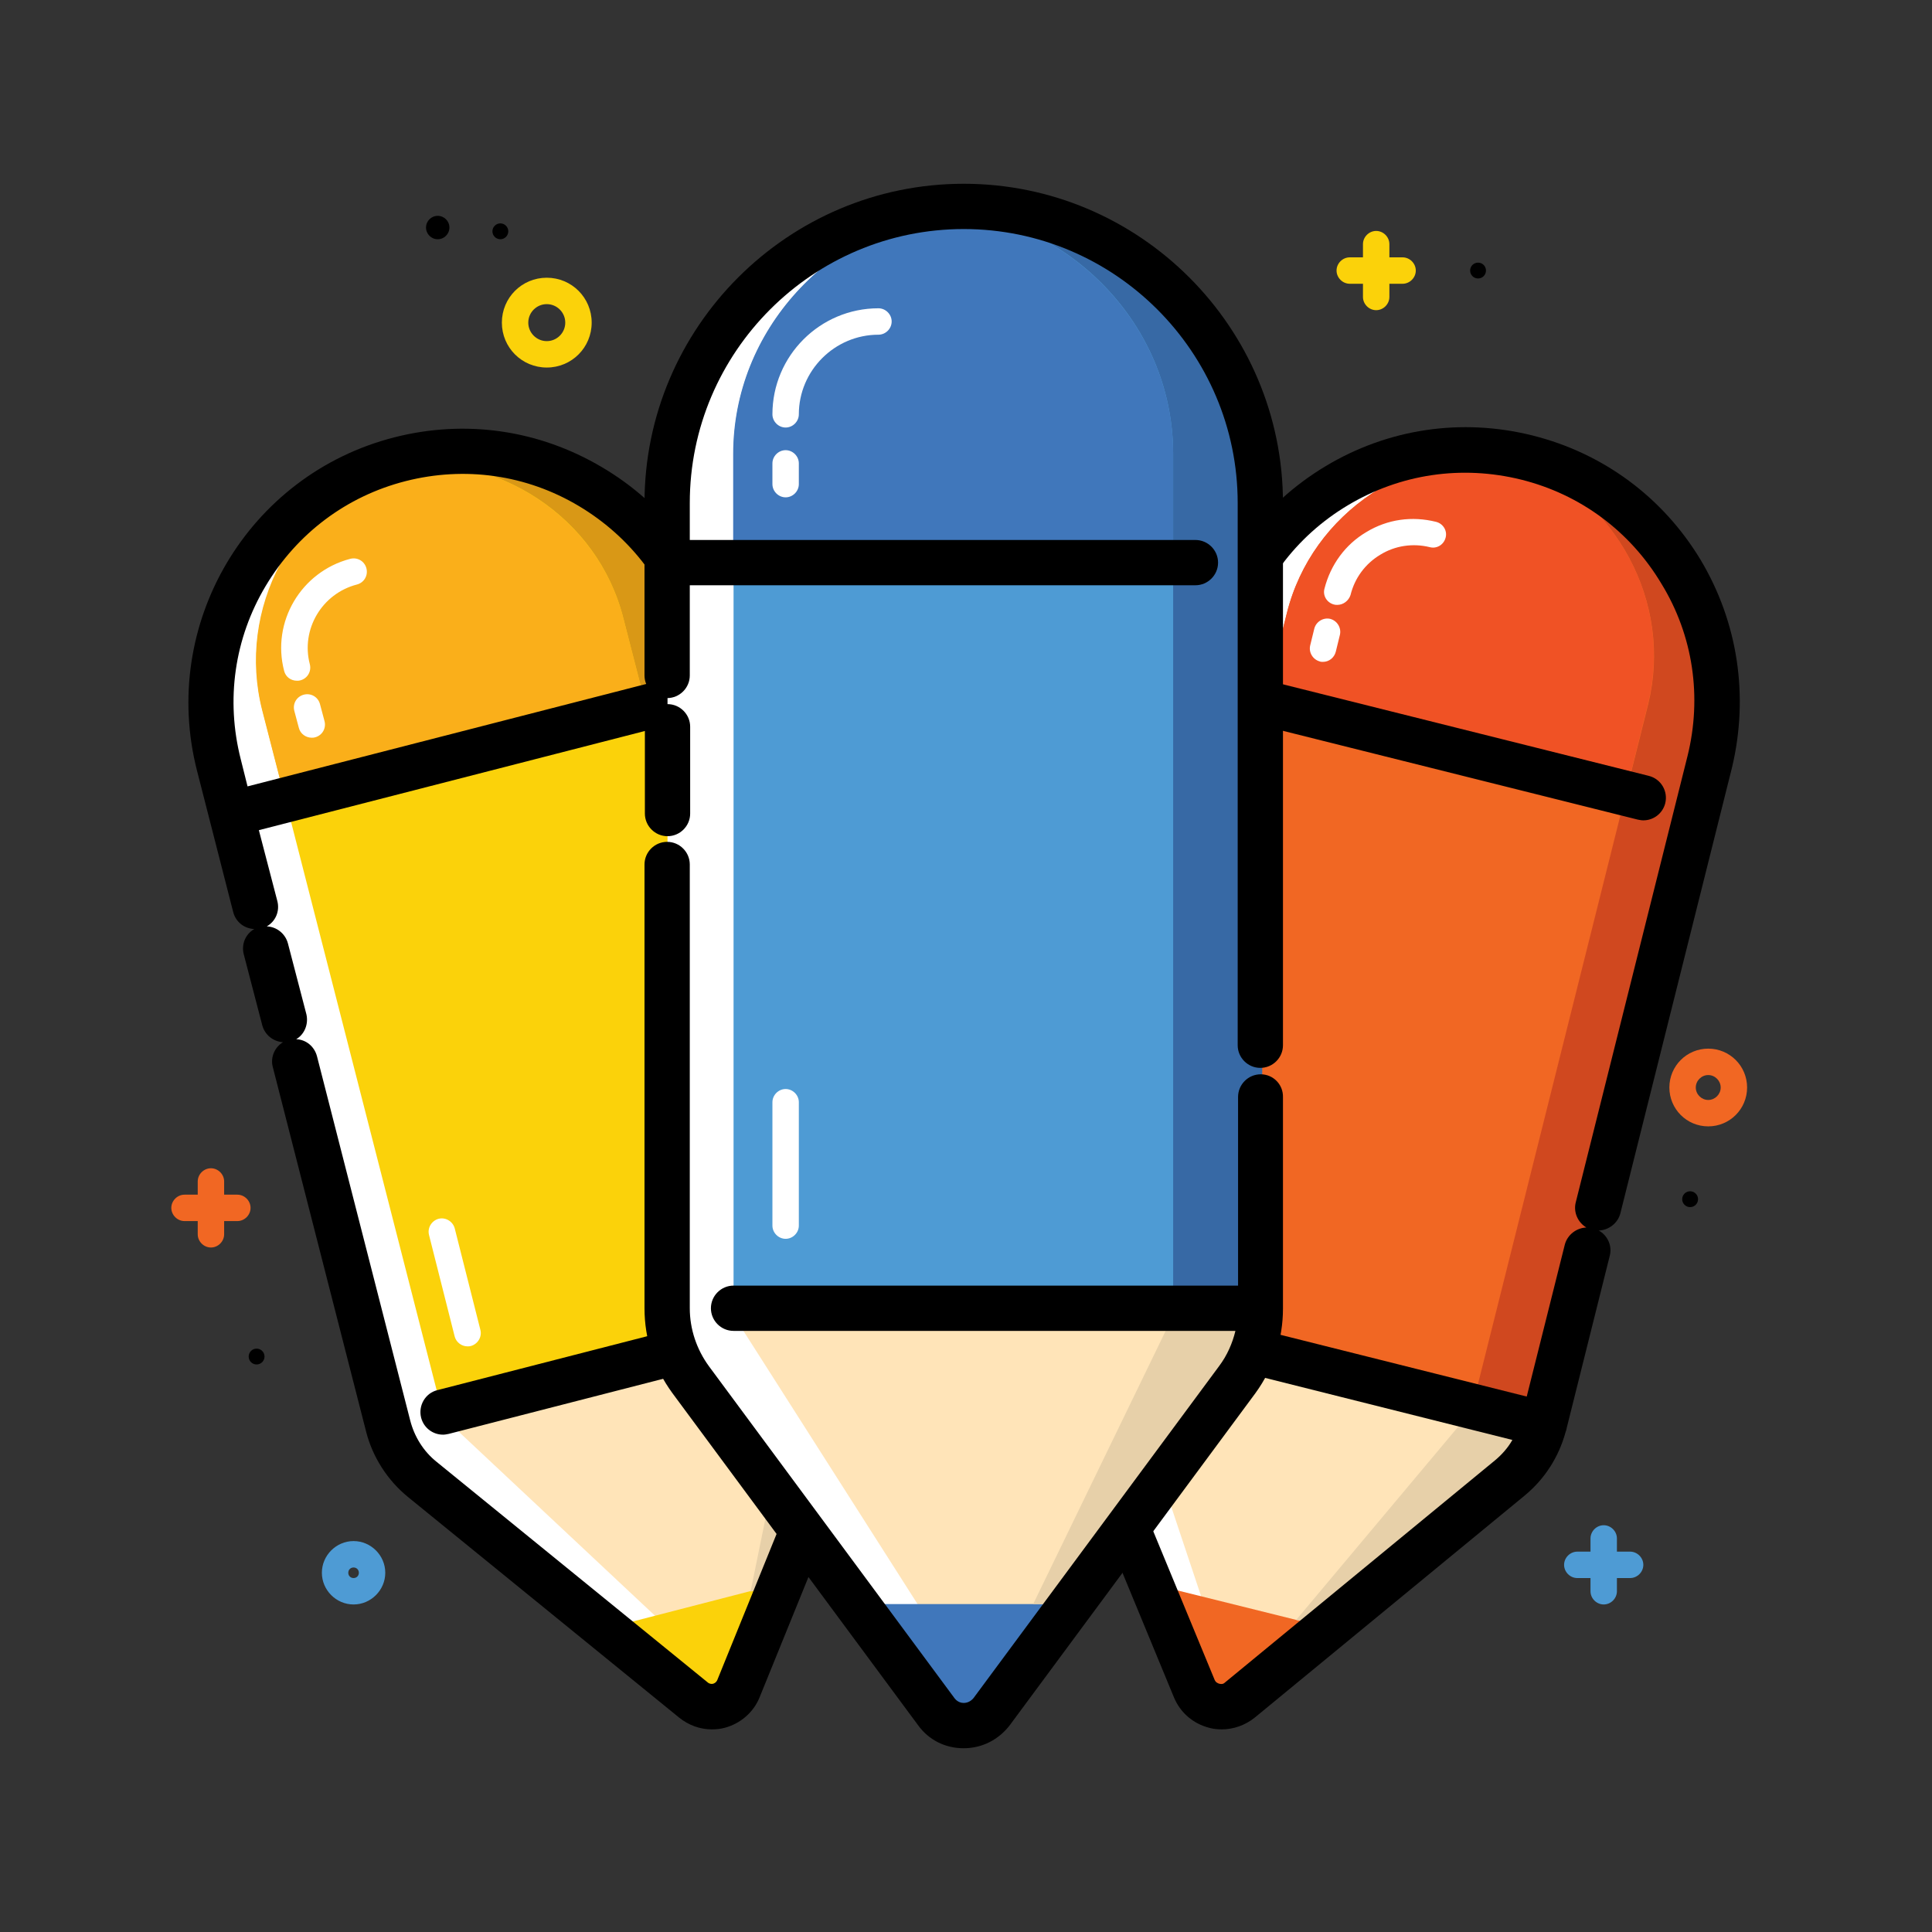
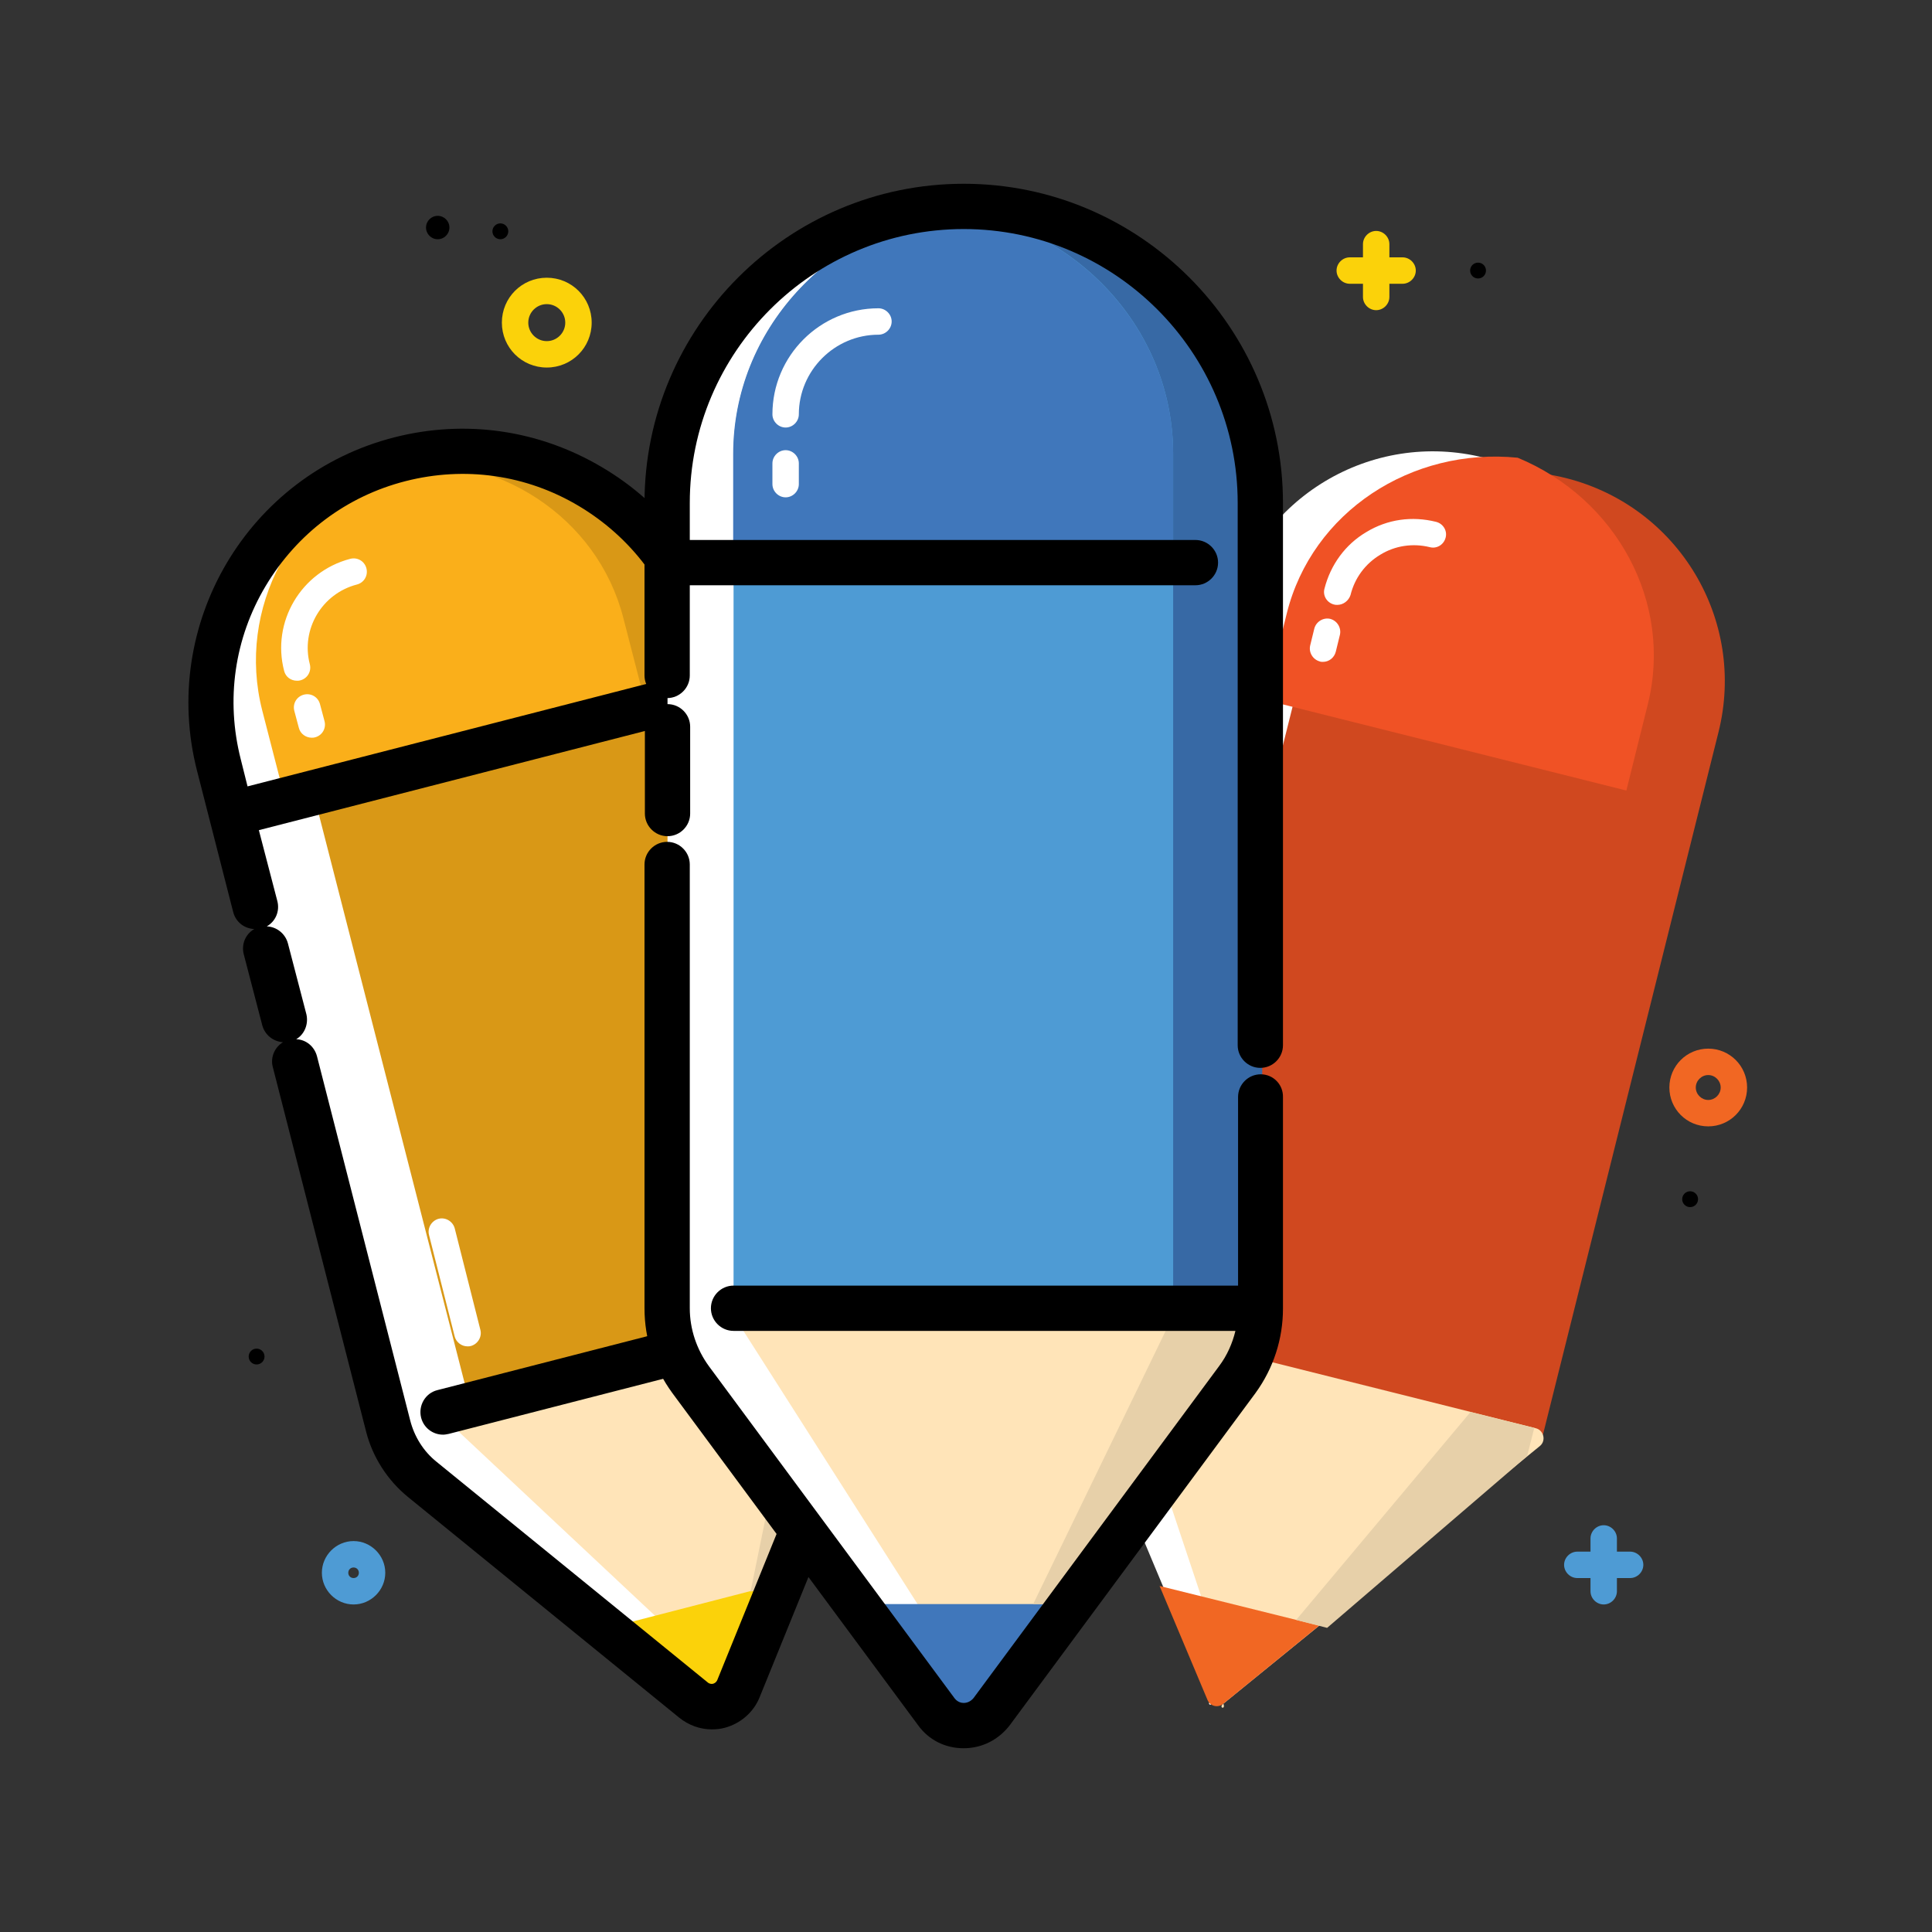
<svg xmlns="http://www.w3.org/2000/svg" id="Layer_1" style="enable-background:new 0 0 512 512;" version="1.1" viewBox="0 0 512 512" xml:space="preserve">
  <rect x="0" y="0" width="512" height="512" fill="#333333" stroke="none" />
  <style type="text/css">
	.st0{fill:#FFFFFF;}
	.st1{fill:#D0481F;}
	.st2{fill:#F16723;}
	.st3{fill:#F05225;}
	.st4{fill:#FFE4B8;}
	.st5{fill:#E7D0A9;}
	.st6{fill:#D99816;}
	.st7{fill:#FBD20A;}
	.st8{fill:#FAAF1A;}
	.st9{fill:#3769A5;}
	.st10{fill:#4E9BD4;}
	.st11{fill:#4077BB;}
</style>
  <g>
    <g>
      <g>
        <path class="st0" d="M320.9,450.7C319.5,451.8,321.6,452.4,320.9,450.7L320.9,450.7z" />
        <path class="st0" d="M387.4,373.6L387.4,373.6l46.3-184.9c7.5-29.8-10.6-60-40.4-67.4l0,0c-29.8-7.5-60,10.6-67.4,40.4     l-46.6,186.1l0.4,0.1c-0.8,0.7-1.1,1.9-0.6,3l41.8,99.8l18.6-22.4L387.4,373.6z" />
      </g>
      <path class="st1" d="M408.9,380.2l-107.9-27l46.6-186.1c7.5-29.8,37.6-47.9,67.4-40.4l0,0c29.8,7.5,47.9,37.6,40.4,67.4    L408.9,380.2z" />
-       <path class="st2" d="M402.2,121.3c-28.1-2.8-54.5,14.3-61.2,41.3l-46.6,186.1l95.8,24l46.6-186.1    C443.4,159.6,428.3,132.1,402.2,121.3z" />
      <path class="st3" d="M431,209.5l5.7-22.9c6.7-27-8.4-54.5-34.5-65.3c-28.1-2.8-54.5,14.3-61.2,41.3l-5.7,22.9L431,209.5z" />
      <path class="st4" d="M407,378.5l-113-28.3l24.3,72.8l5.9,28.5c0.7,1.7-1.4,1.1,0,0l83.9-68.3C409.8,381.8,409.1,379,407,378.5z" />
      <path class="st2" d="M307.3,420.3l12.7,30.2c0.7,1.7,2.8,2.2,4.2,1l25.4-20.7L307.3,420.3z" />
      <polygon class="st5" points="389.7,374.2 343.5,429.3 351.7,431.4 404.7,385.9 406.6,378.4   " />
      <path class="st0" d="M354.4,160.3c-0.3,0-0.6,0-0.9-0.1c-1.9-0.5-3-2.4-2.5-4.2c1.6-6.3,5.5-11.7,11.1-15    c5.6-3.4,12.1-4.3,18.5-2.7c1.9,0.5,3,2.4,2.5,4.2c-0.5,1.9-2.4,3-4.2,2.5c-4.5-1.1-9.2-0.4-13.1,2c-4,2.4-6.8,6.2-7.9,10.7    C357.4,159.2,356,160.3,354.4,160.3z" />
-       <path d="M450.7,148.4c-10-16.6-25.8-28.3-44.6-33c-18.8-4.7-38.3-1.8-54.9,8.2c-16.6,10-28.3,25.8-33,44.6l-9.4,37.5    c-0.7,2.7,0.6,5.5,3,6.8c-2.7-0.1-5.2,1.8-5.9,4.5l-4.7,18.9c-0.6,2.6,0.5,5.2,2.7,6.6c-2.5,0.1-4.8,1.9-5.5,4.5l-24.2,96.6    c-1.7,6.8-1.2,14.1,1.5,20.5l35.4,85.7c1.7,4.1,5.1,7,9.4,8.1c1.1,0.3,2.2,0.4,3.3,0.4c3.1,0,6.2-1.1,8.7-3.1l71.6-58.9    c5.3-4.4,9-10.2,10.8-16.8c0.1-0.2,0.1-0.4,0.2-0.6c0-0.2,0.1-0.3,0.1-0.5l11.4-45.6c0.7-2.7-0.6-5.4-2.9-6.7    c2.6-0.1,5-1.9,5.7-4.5l29.6-118.2C463.5,184.5,460.6,165,450.7,148.4z M447.2,200.4l-29.6,118.2c-0.7,2.7,0.6,5.4,2.8,6.7    c-2.6,0.1-5,1.9-5.7,4.5l-10.1,40.3l-108.9-27.3c-3.2-0.8-6.5,1.1-7.3,4.4c-0.8,3.2,1.1,6.5,4.4,7.3l108,27.1    c-1.2,2.1-2.8,3.9-4.6,5.4l-71.6,58.9c-0.5,0.5-1.1,0.4-1.5,0.3c-0.3-0.1-0.9-0.3-1.2-1l-35.4-85.7c-1.7-4.1-2-8.7-0.9-13    l24.2-96.6c0.7-2.6-0.5-5.3-2.7-6.6c2.6-0.1,4.8-1.9,5.5-4.5l4.7-18.9c0.7-2.7-0.6-5.5-3-6.8c2.7,0.1,5.2-1.8,5.9-4.5l4.7-18.7    l109.1,27.3c0.5,0.1,1,0.2,1.5,0.2c2.7,0,5.1-1.8,5.8-4.5c0.8-3.2-1.1-6.5-4.4-7.3l-109.1-27.3l1.8-7.2    c3.9-15.7,13.7-28.9,27.6-37.2c13.9-8.3,30.1-10.7,45.9-6.8c15.7,3.9,28.9,13.7,37.2,27.6C448.7,168.4,451.1,184.7,447.2,200.4z" />
      <path class="st0" d="M350.6,175.4c-0.3,0-0.6,0-0.8-0.1c-1.9-0.5-3-2.4-2.6-4.2l1.1-4.5c0.5-1.9,2.4-3,4.2-2.6    c1.9,0.5,3,2.4,2.6,4.2l-1.1,4.5C353.6,174.3,352.2,175.4,350.6,175.4z" />
      <path class="st0" d="M310.2,337c-0.3,0-0.6,0-0.8-0.1c-1.9-0.5-3-2.4-2.6-4.2l6.7-27c0.5-1.9,2.4-3,4.2-2.6c1.9,0.5,3,2.4,2.6,4.2    l-6.7,27C313.2,335.9,311.8,337,310.2,337z" />
    </g>
    <g>
      <g>
        <path class="st0" d="M189.2,451.3C188.5,453,190.5,452.4,189.2,451.3L189.2,451.3z" />
        <path class="st0" d="M211,351.8L211,351.8l-47.3-184.6c-7.6-29.7-37.9-47.7-67.7-40l0,0c-29.7,7.6-47.7,37.9-40,67.7l47.6,185.8     l0.4-0.1c-0.3,1-0.1,2.2,0.9,2.9l84.3,67.8l5.7-28.5L211,351.8z" />
      </g>
      <path class="st6" d="M233,347.4L125.3,375L77.7,189.3c-7.6-29.7,10.3-60,40-67.7l0,0c29.7-7.6,60,10.3,67.7,40L233,347.4z" />
-       <path class="st7" d="M103.8,122.9c-26.1,10.9-41.1,38.5-34.2,65.5l47.6,185.8l95.6-24.5l-47.6-185.8    C158.4,136.9,131.9,119.9,103.8,122.9z" />
      <path class="st8" d="M171.1,186.7l-5.9-22.9c-6.9-26.9-33.4-43.9-61.5-41c-26.1,10.9-41.1,38.5-34.2,65.5l5.9,22.9L171.1,186.7z" />
      <path class="st4" d="M230.5,346.8l-112.9,28.9l56,52.5l18.7,22.3c1.4,1.1-0.7,1.7,0,0l41.3-100    C234.5,348.4,232.7,346.3,230.5,346.8z" />
      <path class="st7" d="M162.7,431l25.5,20.5c1.4,1.1,3.5,0.6,4.2-1.1l12.5-30.3L162.7,431z" />
      <polygon class="st5" points="213.3,351.2 198.9,421.8 207.1,419.6 232,354.4 230.1,346.9   " />
      <path class="st0" d="M78.7,180.4c-1.6,0-3-1-3.4-2.6c-3.4-13,4.5-26.3,17.5-29.7c1.9-0.5,3.8,0.6,4.3,2.5c0.5,1.9-0.6,3.8-2.5,4.3    c-9.3,2.4-14.9,11.9-12.5,21.1c0.5,1.9-0.6,3.8-2.5,4.3C79.3,180.4,79,180.4,78.7,180.4z" />
      <path d="M237.8,344.4c0-0.4-0.1-0.8-0.2-1.1c-0.1-0.3-0.2-0.6-0.3-0.8l-11.5-45.2c-0.7-2.7-3-4.4-5.6-4.5c2.3-1.3,3.5-4,2.8-6.7    l-30.2-117.9c-4.8-18.8-16.6-34.6-33.3-44.4c-16.7-9.9-36.2-12.7-55-7.9c-38.8,9.9-62.2,49.5-52.3,88.3l9.6,37.5    c0.7,2.7,3,4.4,5.6,4.5c-2.3,1.3-3.5,4-2.8,6.7l4.9,18.8c0.7,2.6,2.9,4.3,5.5,4.5c-2.2,1.3-3.4,4-2.7,6.6L97,379.3    c1.7,6.8,5.7,13,11.1,17.4l71.9,58.5c2.5,2,5.5,3.1,8.6,3.1c1.1,0,2.3-0.1,3.4-0.4c4.2-1.1,7.7-4.1,9.3-8.1l34.9-85.9    C238.7,357.7,239.2,350.8,237.8,344.4z M225,359.2l-34.9,86c-0.3,0.7-0.8,0.9-1.1,1c-0.3,0.1-0.9,0.1-1.4-0.3l-71.9-58.5    c-3.5-2.8-5.9-6.7-7-11l-24.7-96.5c-0.7-2.6-2.9-4.4-5.5-4.5c2.2-1.3,3.3-4,2.7-6.6l-4.9-18.8c-0.7-2.6-3-4.4-5.6-4.5    c2.3-1.3,3.5-4,2.8-6.7L68.6,220l109-28c3.2-0.8,5.1-4.1,4.3-7.3c-0.8-3.2-4.1-5.1-7.3-4.3l-109,28l-1.8-7.2    c-4-15.7-1.7-32,6.6-45.9c8.3-13.9,21.4-23.8,37.1-27.8c15.7-4,32-1.7,45.9,6.6c13.9,8.3,23.8,21.4,27.8,37.1l30.2,117.9    c0.7,2.7,3,4.4,5.7,4.5c-2.3,1.3-3.5,4-2.9,6.7l10.3,40.2l-108.6,27.9c-3.2,0.8-5.1,4.1-4.3,7.3c0.7,2.7,3.1,4.5,5.8,4.5    c0.5,0,1-0.1,1.5-0.2l107.8-27.7C226.5,354.7,226,357,225,359.2z" />
      <path class="st0" d="M82.6,195.5c-1.5,0-3-1-3.4-2.6l-1.2-4.5c-0.5-1.9,0.6-3.8,2.5-4.3c1.9-0.5,3.8,0.6,4.3,2.5l1.2,4.5    c0.5,1.9-0.6,3.8-2.5,4.3C83.2,195.5,82.9,195.5,82.6,195.5z" />
      <path class="st0" d="M123.9,356.8c-1.6,0-3-1.1-3.4-2.6l-6.8-26.9c-0.5-1.9,0.7-3.8,2.5-4.3c1.9-0.5,3.8,0.7,4.3,2.5l6.8,26.9    c0.5,1.9-0.7,3.8-2.5,4.3C124.5,356.8,124.2,356.8,123.9,356.8z" />
    </g>
    <g>
      <g>
        <path class="st0" d="M254,456C252.7,457.7,255.3,457.7,254,456L254,456z" />
        <path class="st0" d="M308.1,348.6L308.1,348.6V123.7c0-36.2-29.4-65.6-65.6-65.6l0,0c-36.2,0-65.6,29.4-65.6,65.6v226.4h0.5     c-0.7,1-0.7,2.5,0.1,3.6L254,456l14.9-30.9L308.1,348.6z" />
      </g>
      <path class="st9" d="M334.6,350.1H203.3V123.7c0-36.2,29.4-65.6,65.6-65.6l0,0c36.2,0,65.6,29.4,65.6,65.6v226.4H334.6z" />
-       <path class="st10" d="M252.7,55.5c-33,4.9-58.3,32-58.3,64.8v226.4h116.5V120.3C310.9,87.5,285.7,60.3,252.7,55.5z" />
+       <path class="st10" d="M252.7,55.5c-33,4.9-58.3,32-58.3,64.8v226.4h116.5V120.3C310.9,87.5,285.7,60.3,252.7,55.5" />
      <path class="st11" d="M310.9,148.2v-27.9c0-32.8-25.3-60-58.3-64.8c-33,4.9-58.3,32-58.3,64.8v27.9H310.9z" />
      <path class="st4" d="M331.9,348.6H194.4l48.7,76.4l14.9,31c1.3,1.7-1.3,1.7,0,0l76.5-102.3C336.1,351.6,334.6,348.6,331.9,348.6z" />
      <path class="st11" d="M229.8,425.1l23.1,30.9c1.3,1.7,3.8,1.7,5.1,0l23.1-30.9H229.8z" />
      <polygon class="st5" points="310.9,348.6 273.8,425.1 283.8,425.1 331.4,357.7 331.4,348.6   " />
      <path class="st0" d="M208.2,113.3c-1.9,0-3.5-1.6-3.5-3.5c0-15.5,12.6-28.1,28.1-28.1c1.9,0,3.5,1.6,3.5,3.5s-1.6,3.5-3.5,3.5    c-11.6,0-21.1,9.5-21.1,21.1C211.7,111.7,210.1,113.3,208.2,113.3z" />
      <g>
        <path d="M176.9,186.6c-3.3,0-6,2.7-6,6v23c0,3.3,2.7,6,6,6s6-2.7,6-6v-23C182.9,189.3,180.2,186.6,176.9,186.6z" />
        <path d="M176.8,185c3.3,0,6-2.7,6-6v-23.9h134c3.3,0,6-2.7,6-6s-2.7-6-6-6h-134v-9.8c0-40,32.6-72.6,72.6-72.6     S328,93.3,328,133.3V277c0,3.3,2.7,6,6,6s6-2.7,6-6V133.3c0-46.6-38-84.6-84.6-84.6c-46.6,0-84.6,38-84.6,84.6V179     C170.8,182.3,173.5,185,176.8,185z" />
        <path d="M334.1,284.7c-3.3,0-6,2.7-6,6v50H194.4c-3.3,0-6,2.7-6,6s2.7,6,6,6h133c-0.8,3.3-2.2,6.5-4.3,9.3L258,450     c-0.9,1.1-2,1.3-2.6,1.3c-0.6,0-1.6-0.2-2.4-1.2l-65.1-88c-3.3-4.5-5.1-9.9-5.1-15.4V229.1c0-3.3-2.7-6-6-6s-6,2.7-6,6v117.6     c0,8.1,2.5,15.8,7.4,22.5l65.1,88c2.8,3.9,7.2,6.1,12,6.1c0,0,0.1,0,0.1,0c4.8,0,9.2-2.2,12.2-6.1l65.1-88     c4.8-6.6,7.3-14.4,7.3-22.4v-56C340.1,287.4,337.4,284.7,334.1,284.7z" />
      </g>
      <path class="st0" d="M208.2,131.8c-1.9,0-3.5-1.6-3.5-3.5v-5.5c0-1.9,1.6-3.5,3.5-3.5s3.5,1.6,3.5,3.5v5.5    C211.7,130.2,210.1,131.8,208.2,131.8z" />
-       <path class="st0" d="M208.2,328.3c-1.9,0-3.5-1.6-3.5-3.5v-32.7c0-1.9,1.6-3.5,3.5-3.5s3.5,1.6,3.5,3.5v32.7    C211.7,326.7,210.1,328.3,208.2,328.3z" />
    </g>
    <path class="st7" d="M371.7,68.2h-3.5v-3.5c0-1.9-1.6-3.5-3.5-3.5s-3.5,1.6-3.5,3.5v3.5h-3.5c-1.9,0-3.5,1.6-3.5,3.5   s1.6,3.5,3.5,3.5h3.5v3.5c0,1.9,1.6,3.5,3.5,3.5s3.5-1.6,3.5-3.5v-3.5h3.5c1.9,0,3.5-1.6,3.5-3.5S373.6,68.2,371.7,68.2z" />
-     <path class="st2" d="M62.9,316.6h-3.5v-3.5c0-1.9-1.6-3.5-3.5-3.5s-3.5,1.6-3.5,3.5v3.5h-3.5c-1.9,0-3.5,1.6-3.5,3.5   s1.6,3.5,3.5,3.5h3.5v3.5c0,1.9,1.6,3.5,3.5,3.5s3.5-1.6,3.5-3.5v-3.5h3.5c1.9,0,3.5-1.6,3.5-3.5S64.8,316.6,62.9,316.6z" />
    <path class="st10" d="M432,411.2h-3.5v-3.5c0-1.9-1.6-3.5-3.5-3.5s-3.5,1.6-3.5,3.5v3.5H418c-1.9,0-3.5,1.6-3.5,3.5   s1.6,3.5,3.5,3.5h3.5v3.5c0,1.9,1.6,3.5,3.5,3.5s3.5-1.6,3.5-3.5v-3.5h3.5c1.9,0,3.5-1.6,3.5-3.5S433.9,411.2,432,411.2z" />
    <path class="st2" d="M452.7,298.5c-5.7,0-10.3-4.6-10.3-10.3s4.6-10.3,10.3-10.3s10.3,4.6,10.3,10.3S458.4,298.5,452.7,298.5z    M452.7,284.9c-1.8,0-3.3,1.5-3.3,3.3c0,1.8,1.5,3.3,3.3,3.3s3.3-1.5,3.3-3.3C456,286.4,454.5,284.9,452.7,284.9z" />
    <circle cx="447.9" cy="317.8" r="2.1" />
    <circle cx="391.7" cy="71.7" r="2.1" />
    <circle cx="132.6" cy="61.3" r="2.1" />
    <circle cx="68" cy="359.5" r="2.1" />
    <circle cx="116" cy="60.3" r="3.1" />
    <path class="st7" d="M144.9,97.4c-6.6,0-11.9-5.3-11.9-11.9c0-6.6,5.3-11.9,11.9-11.9s11.9,5.3,11.9,11.9   C156.8,92.1,151.5,97.4,144.9,97.4z M144.9,80.6c-2.7,0-4.9,2.2-4.9,4.9c0,2.7,2.2,4.9,4.9,4.9s4.9-2.2,4.9-4.9   C149.8,82.8,147.6,80.6,144.9,80.6z" />
    <path class="st10" d="M93.7,408.4c-4.6,0-8.4,3.8-8.4,8.4s3.8,8.4,8.4,8.4s8.4-3.8,8.4-8.4S98.3,408.4,93.7,408.4z M93.7,418.2   c-0.8,0-1.4-0.6-1.4-1.4s0.6-1.4,1.4-1.4s1.4,0.6,1.4,1.4S94.5,418.2,93.7,418.2z" />
  </g>
</svg>